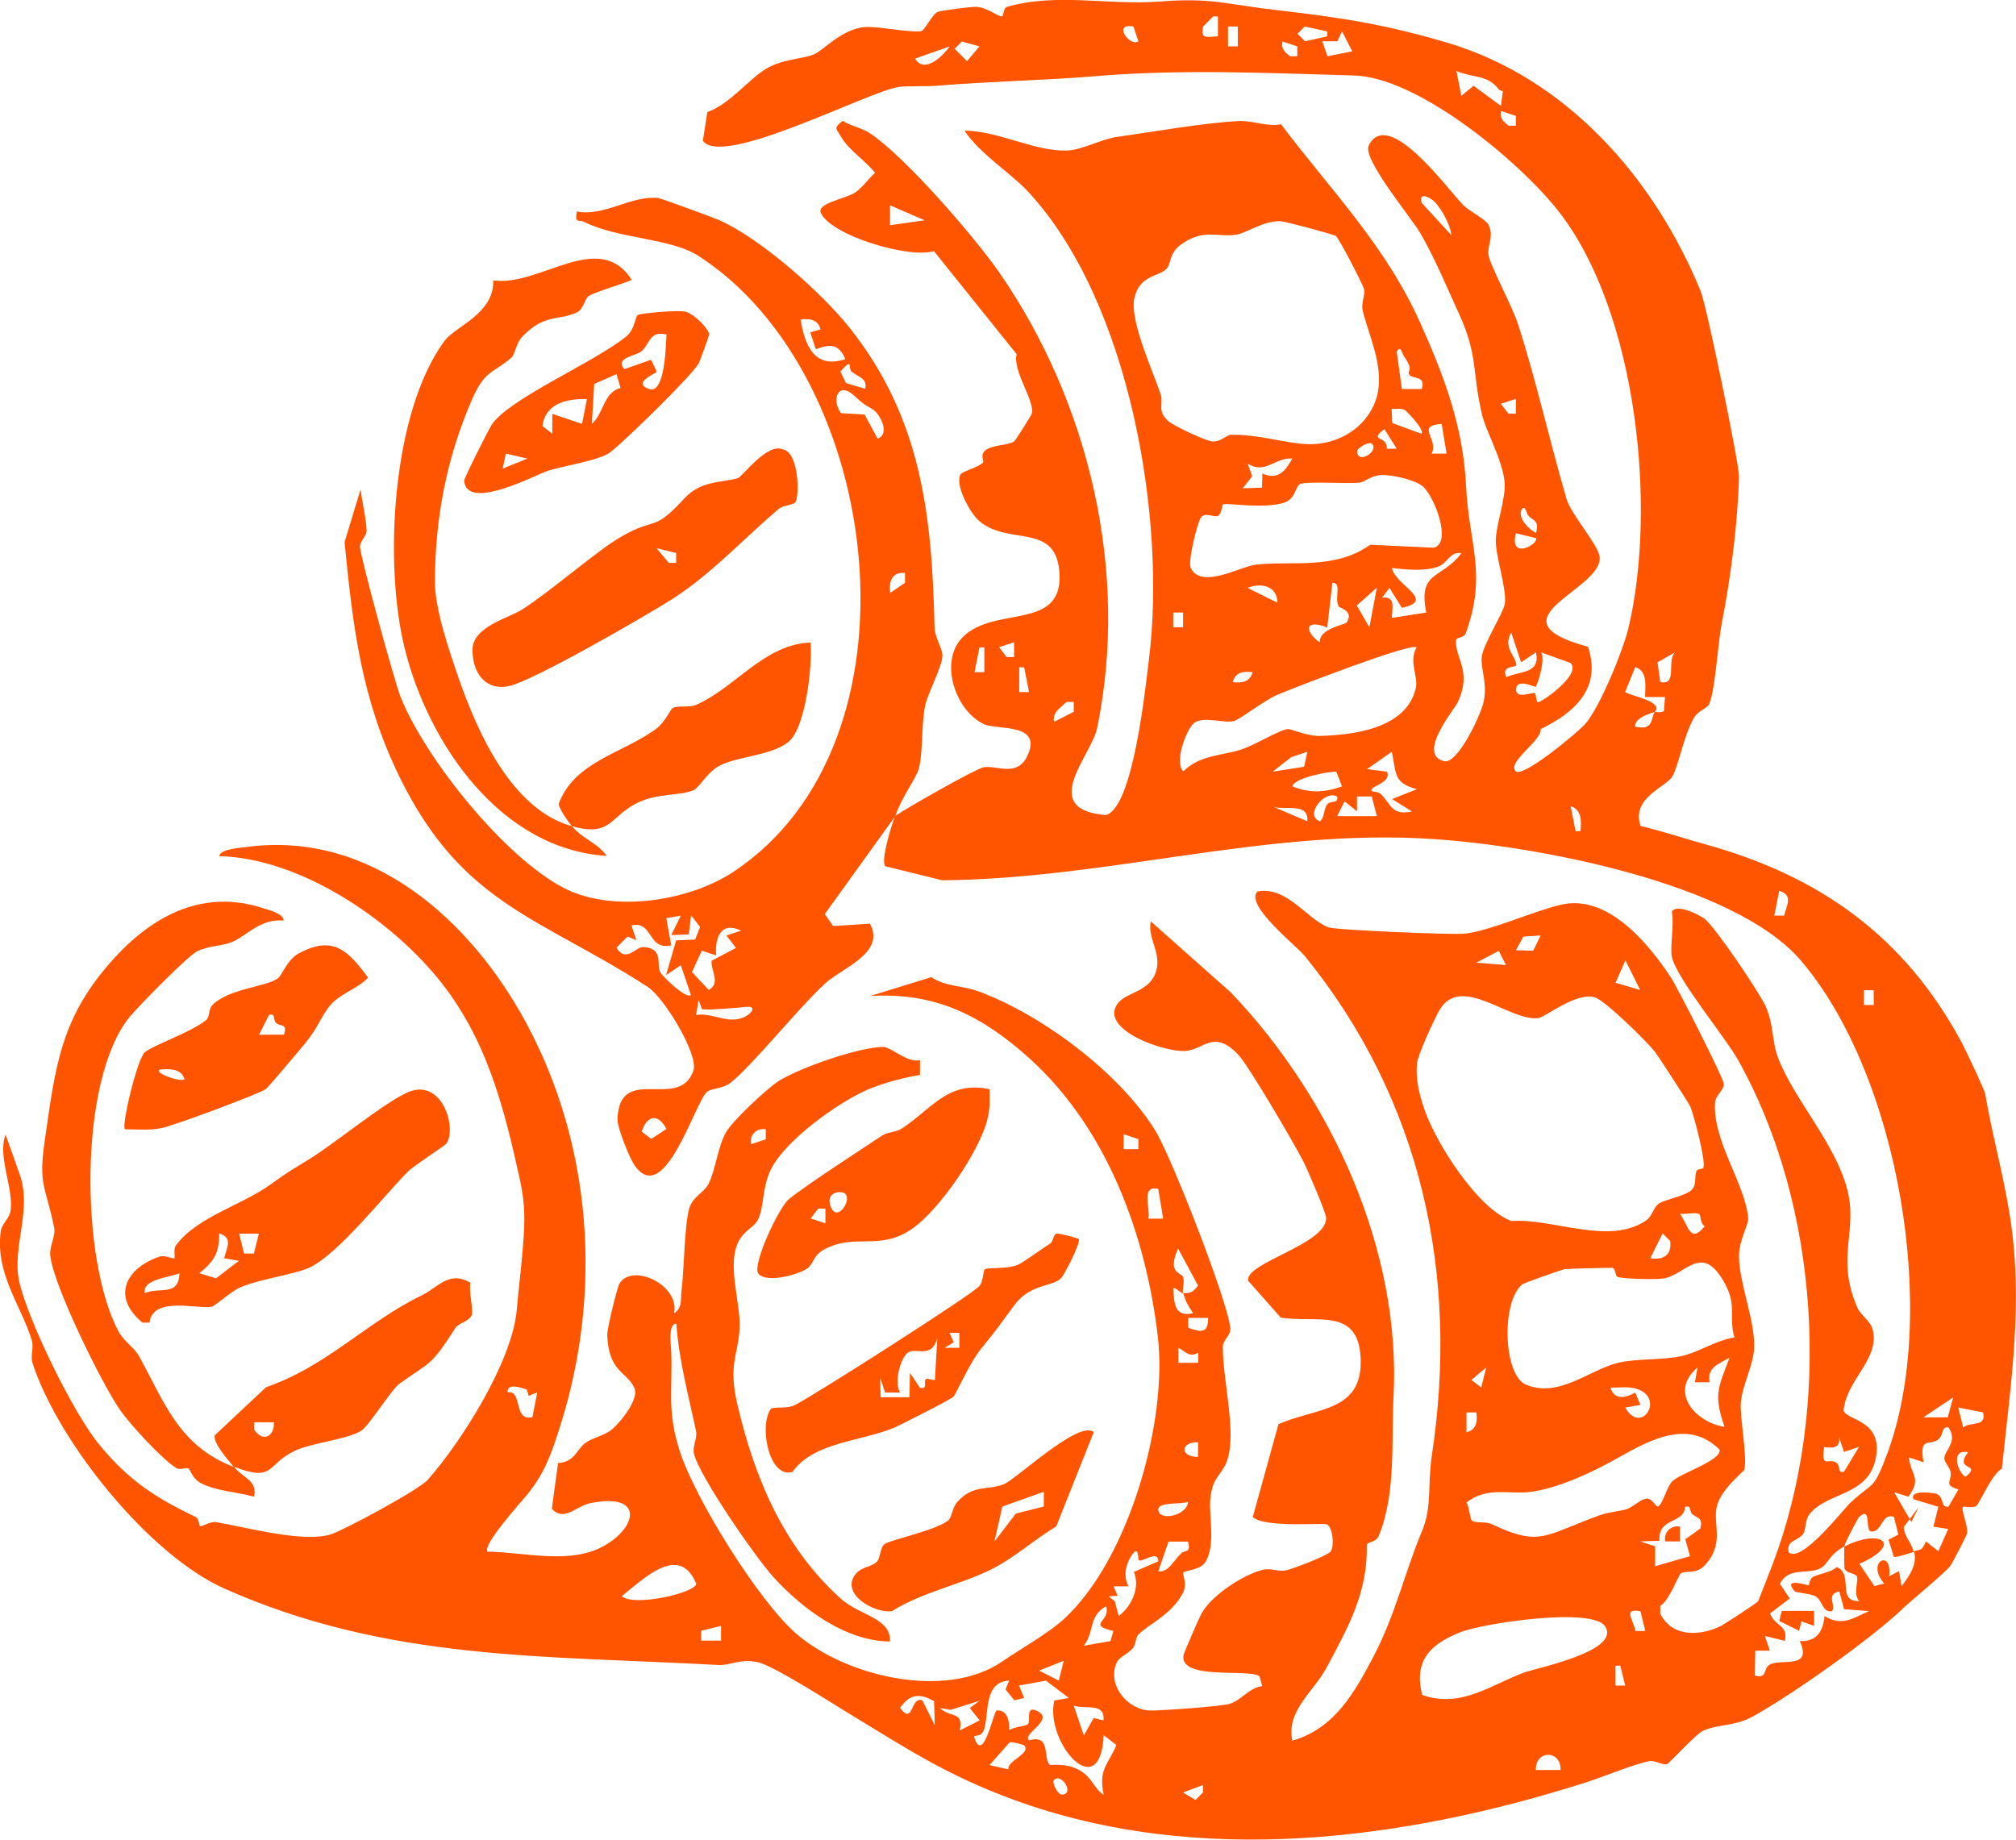
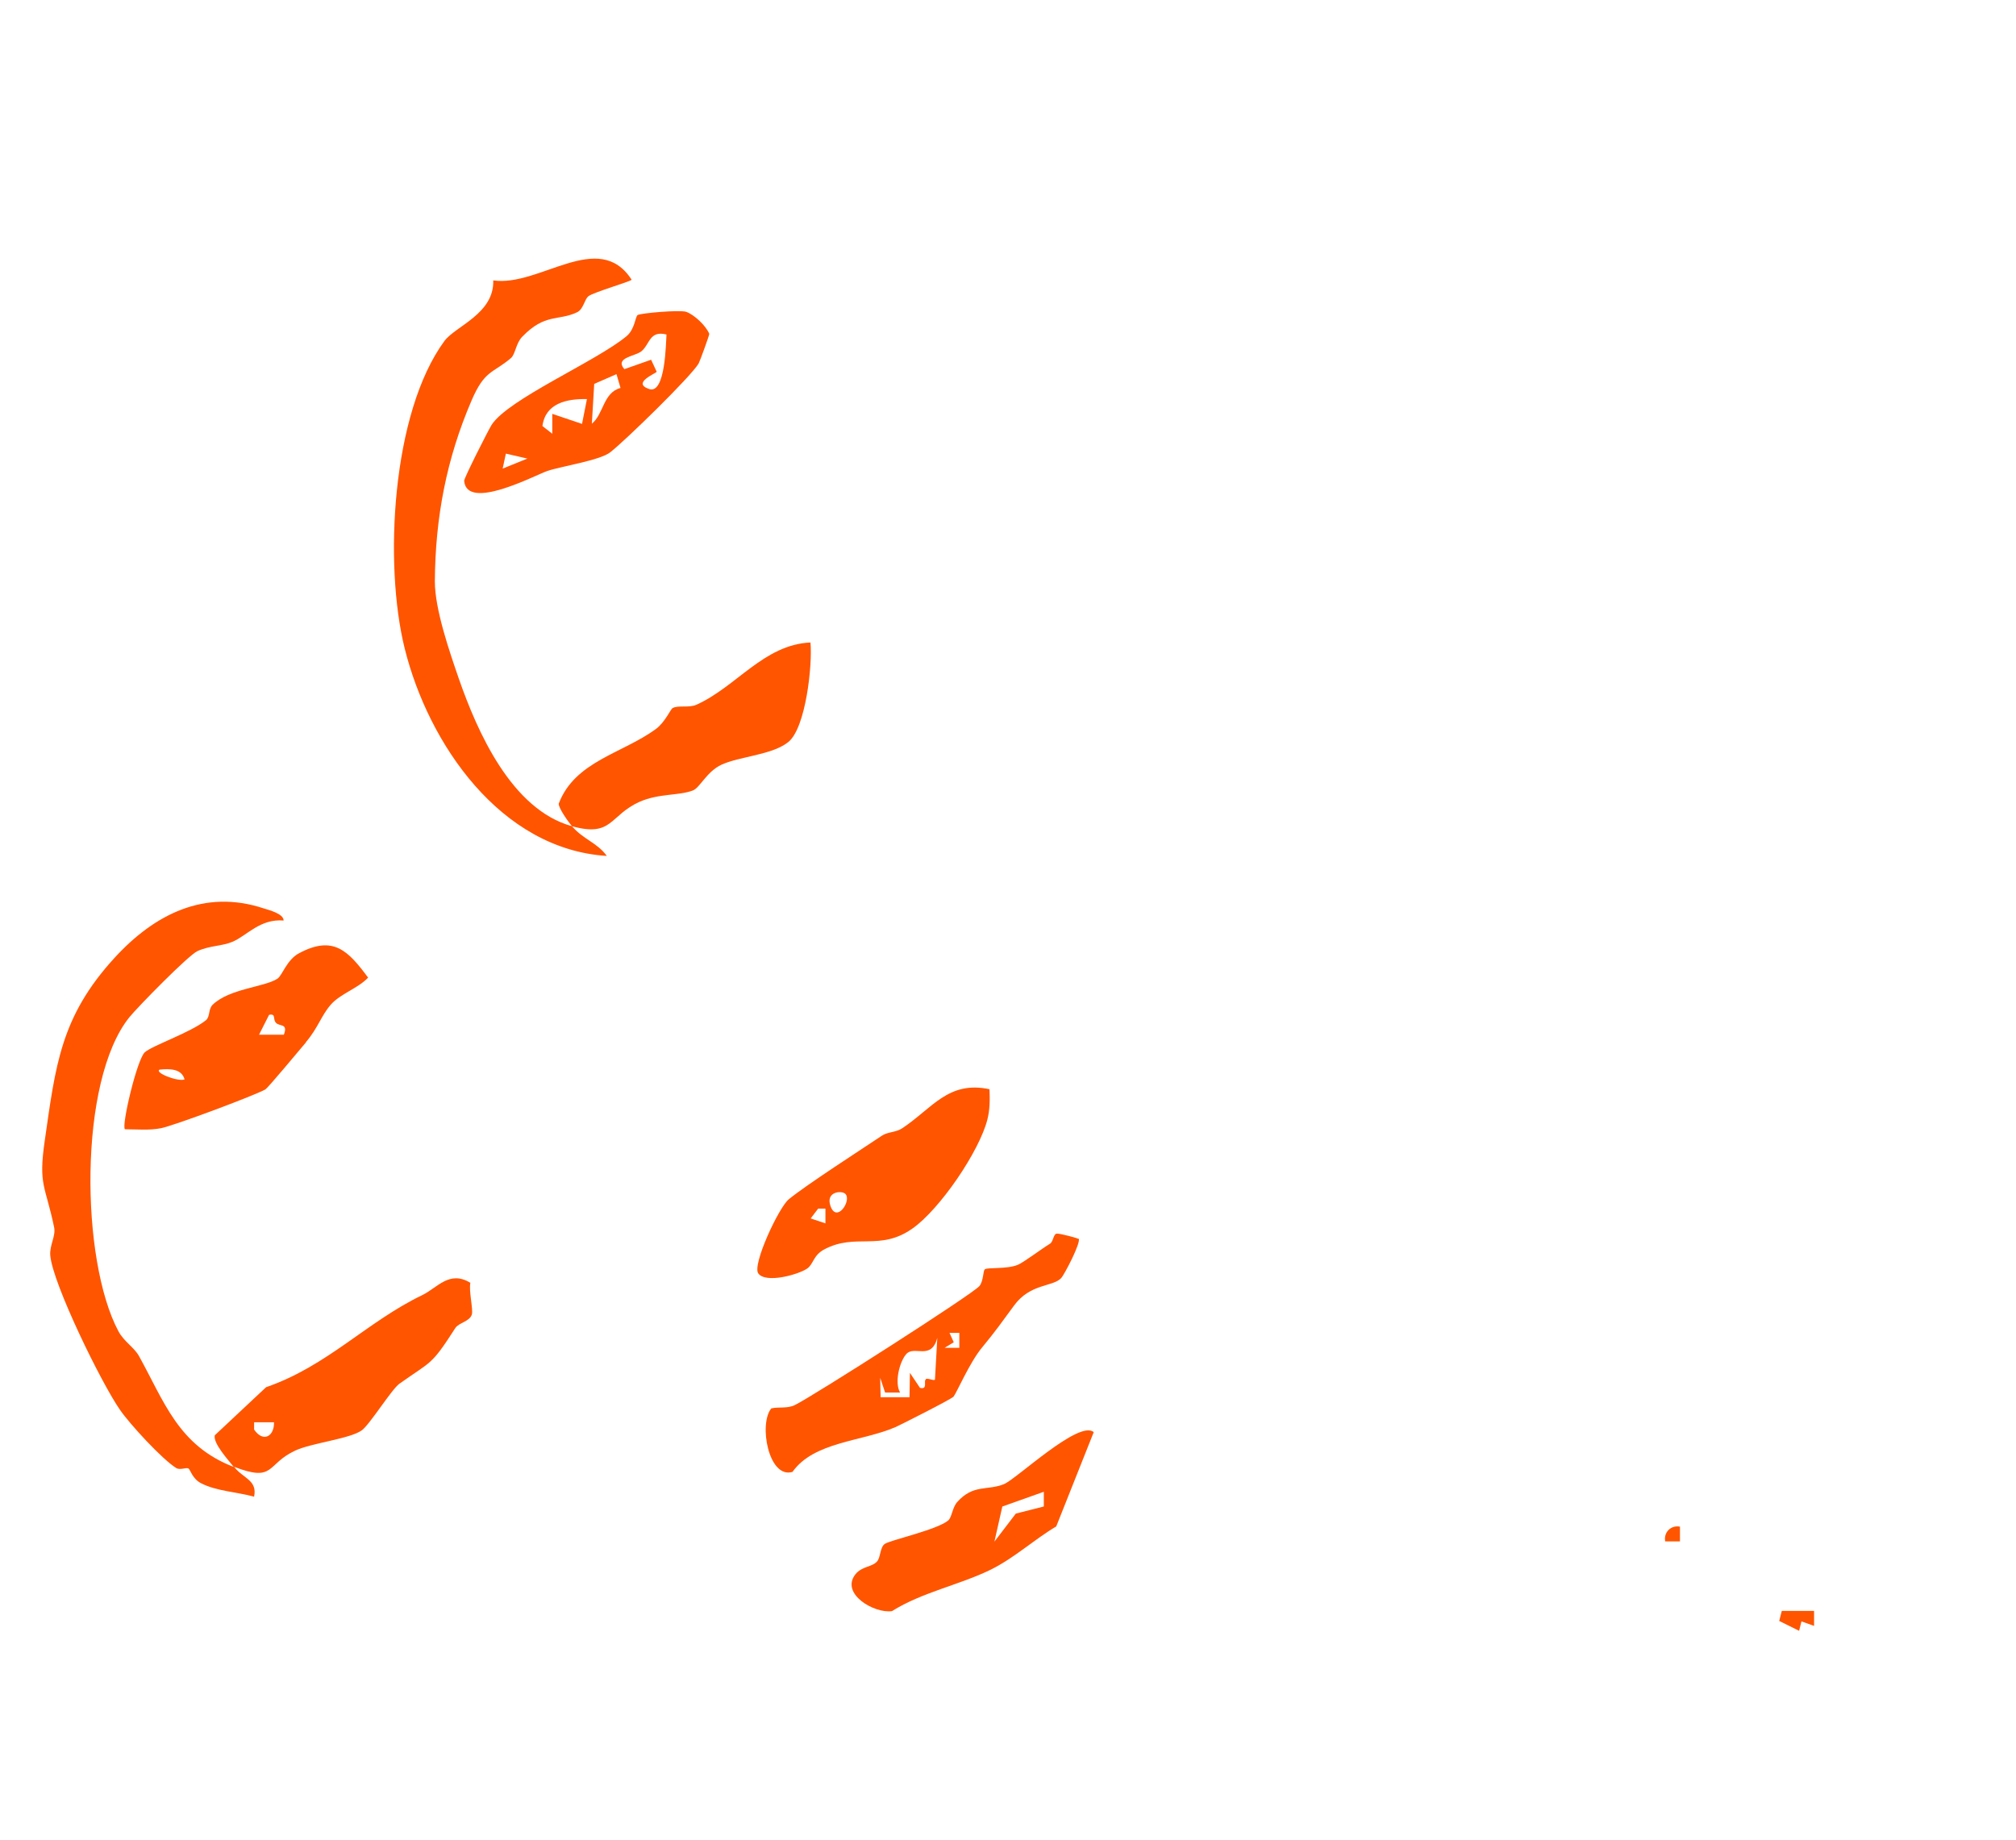
<svg xmlns="http://www.w3.org/2000/svg" viewBox="0 0 94.25 86.02">
  <g fill="#f50">
-     <path d="m41.84 38.16c.49-.35 3.73-2.19 4.13-2.28.57-.13 1.55.48 2.04-.5.79-1.59-1.36-1.24-1.98-1.51-1.33-.58-2.16-2.9-1.04-4.06 1.5-1.55 4.81-.24 4.53-3.14-.21-2.23-2.38-1.15-3.74-2.31-.42-.35-1.16-1.7-.87-2.18.09-.15.87-.34 1.05-.56.06-.07-.2-.4.19-.62s1-.17 1.27-.37c.06-.04.78-1.2.81-1.27.2-.54-.91-2.02-.7-2.8l-3.87-4.82c-1.15.37-4.85-.74-5.29-1.8-.18-.44 1.2-.66 1.61-.94.34-.23.62-.64.93-.92-.45-.57-1.22-1.05-1.58-1.67-.23-.4-.39-.41.07-.76.4.25.87.32 1.27.58 1.64 1.09 4.87 4.82 6.04 6.5 4.22 6.09 6.09 14.04 4.58 21.32-.27 1.29-2.77 3.79.4 4.06 1.29-.31 1.86-5.99 2.02-7.25.83-6.56-.88-16.71-5.6-21.85-.83-.91-2.27-1.78-3.02-2.9 1.56 0 3.23.96 4.76.93.72-.01 1.6-.53 2.38-.64 1.64-.23 4.24-.69 5.76-.74.59-.02 1.27.28 1.9.15 2.36 3.13 4.87 5.64 6.51 9.29 1.16 2.58 2.01 4.91 2.14 7.63s1 4.1-.02 6.89c-.07.2-.44.18-.45.31-.05.87.75 1.41.1 2.87-.15.35-1.96 2.46-.66 2.79.64.16 1.73-2.19 1.85-2.77.2-.89-.17-1.6-.08-2.15.1-.6 1-2.02 1.07-2.43.11-.66-.43-2.22-.42-2.97s.48-1.96.41-2.74c-.09-1.01-.88-2.39-1.05-3.13-.48-2.01-.17-2.74-1.08-4.73-.58-1.26-1.11-2.56-1.81-3.77-.4-.7-2.73-3.48-2.41-4.1.92-1.83 3.74 2.12 4.42 2.79.31.31 1.05.66 1.18.92.27.55-.07.98 0 1.42.08.49 1.11 2.39 1.38 3.23.87 2.7 1.48 5.49 2.27 8.18.2.69 1.45 2.1 1.54 2.67.24 1.56-5.31 2.94-.54 4.23.65 1.94-.63 3.08-2.21 3.85.05.55-1.59 1.54-1.17 1.97.33.33 2.92-1.83 3.25-2.21.68-.77 1.77-3.43 2.02-4.48 1.35-5.69.38-14.71-3.18-19.38-1.78-2.34-6.62-6.38-9.64-6.46-3.97-.11-8-.31-12.07.03-2.38.2-5.1.25-7.46.45-.53.04-1.43 0-1.79.06-1.49.25-8.23 3.79-9.13 2.51l.21-1.34c1.05-.37 1.91-1.52 2.74-2.02.77-.47 1.75-.46 2.25-.68.44-.19 1.25-1.14 2.31-1.27.59-.07 2.06.26 2.69.19.17-.02.54-.84.8-.91.24-.07 1.53-.24 1.78-.23.49.02.98.43 1.19.45.1 0 .07-.4.25-.45 2.35-.67 4.72-.06 7.16-.25s3.1.14 5.5.41c2.88.33 5.04.66 7.93 1.52 5.59 1.66 9.69 6.36 11.84 11.62.27.65 1.8 8.07 1.79 8.65-.06 2.21-.38 4.69-.8 6.84-.2 1.03-.29 2.99-.58 3.78-.09.25-.53.31-.74.7-.48.86-.71 2.23-1 2.72s-1.94 1-1.48 2.31c1.01.24 2 .57 3 .85 5.33 1.47 9.34 4.28 12.03 9.31.17.32 1.05 2.18 1.08 2.37.3 1.77.78 3.49 1.11 5.43.71 4.17.1 7.93-.33 12.09-.46.23-1.06 1.65-1.19 1.74-.18.13-.59 0-.63.05-.11.11.25.88.19 1.23 0 .09-.72 1.46-.79 1.54-.32.38-1.7 1.5-2.21 1.98-1.47 1.41-5.17 4.03-7.02 5.05-.84.46-1.6.35-2.31.66-.35.15-1.59 1.54-1.71 1.57-.21.05-.56-.21-.85-.14-.87.2-2.05.71-2.96 1-8.37 2.66-18.04 3.99-26.75.79-3.09-1.14-4.87-2.32-7.65-4.01-.86-.52-3.56-2.27-4.32-2.42-.81-.16-1.26.17-1.8.14-8.08-.45-15.45-.17-23.09-3.57-3.55-1.58-7.79-6.88-8.98-10.55-.11-.34.08-.72-.04-1.09-.52-1.65-1.69-3.07-1.45-5.04.04-.37.4-.61.46-.97.17-1.05-.62-2.54-.23-3.58l.64 1.8c.64 1.7-.36 3.44 0 5.08.42 1.83 2.54 6.18 3.76 7.64 1.36 1.65 2.61 2.46 4.49 3.36.15.07.16.41.19.42.13.05.48-.23.76-.18 1.39.23 4.07.98 5.37.57.62-.2 4.12-2.08 4.53-2.55 1.58-1.79 3.95-5.54 4.16-7.94.07-.83.16-1.54.23-2.31.13-1.44.23-2.36-.09-3.81-.73-3.31-1.54-6.6-3.84-9.4s-6.44-5.6-10.21-5.7c.04-.34 1.02-.39 1.3-.43 5.81-.77 10.47 3.43 13.06 8.25 3.07 5.71 3.55 12.55 1.61 18.73-.44 1.4-.75 2.29-1.57 3.3-.33.4-2.1 2.35-1.86 2.67 1.73.02 3.84.62 5.43-.26s1.89-2.51-.61-2.01c-.69.14-1.25.9-1.81.26l.29-2.13c.79-.06.84-.6 1.26-.93.34-.26.86-.33 1.24-.63.42-.34 1.3-1.44 1.07-1.95-.36-.79-1.21-.73-1.27-2.48-.01-.3.46-2.21.57-2.4.59-.99 2.84.06 2.55 1.39.41-.27.3-.65.35-1.04.13-1.03.13-3.02.36-3.86.15-.55.7-.75.9-1.15.35-.69.42-1.72.83-2.43.3-.53 1.94-2.07 2.48-2.4 1.04-.64 3.73-1.56 4.84-1.58.4 0 1.14.76 1.74.62v.69c-.78.13-1.73.38-2.45.69-1.35.58-3.92 2.4-4.56 3.81-.37.83-.28 1.65-.55 2.24-.19.43-.78.53-1.03 1.31-.35 1.07.2 2.71.16 3.74-.06 1.34-.55 1.7-.11 3.6.8 3.45 2.17 6.7 4.84 9.1.86.78 2.36.9 2.3 2-2.07-.01-4.1-1.52-5.46-3.02-.82-.9-3.5-4.77-3.71-5.78-.07-.32.17-.71.1-1.04-.35-1.66-.8-3.3-.92-5.02-.4 0-.25 1.01-.24 1.29.07 1.89-.21 2.79.41 4.7.72 2.22 3.69 7 5.43 8.5 2.31 2.01 6.99 3.12 9.63 1.31.81-.56 2.13-1.3 2.88-1.98 3.03-2.77 4.87-9.21 4.4-13.22-.55-4.7-2.35-9.72-6.02-13.02-2.19-1.97-4.38-3.09-7.43-2.9l2.86-.88c.66.44 1.43.39 2.14.64 2.97 1.07 6.65 3.81 8.33 6.53.74 1.19 3.41 8.03 3.51 9.25.03.33-.35.54-.35.85-.02 1.65.77 4.39.07 5.62-.29.51-.57.6-.66 1.55-.07.73.27 2.11-.23 2.91-.24.38-.94.38-1.03.49-.06.07.22.52-.03.98-.54 1.01-1.66 1.47-2.09 1.94-.11.12-.1.47-.25.63-.24.27-.63.39-.75.67-.45 1.04.51 2.2 1.58 2.23.52 0 3.33-.19 3.73-.32.52-.16.9-.76 1.5-.82l-.13-.47c-.53-.36-3.74.21-3.55-.98.02-.11.73-1.75.85-1.96.48-.85 1.94-1.8 2.85-2.03.41-.1.74.12 1.15.01.35-.09 1.93-.69 2.04-.88.16-.27.1-1.06-.17-1.25-.14-.1-2.92.18-3.48-.35l1.2-4.34c1.8-.79 3.98-.56 3.84-3.13-.13-2.34-2.05-1.59-3.73-1.85l-1.53-1.73c-.13-.85 3.66-1.69 3.65-2.93 0-.23-.88-2.29-1.07-2.65-.42-.82-2.57-4.51-3.06-5.01-1.14-1.17-1.59-.21-2.44-.15-1.02.07-4.1-1.02-3.16-2.24.41-.52 1.49-.52 1.78-1.49.26-.89-.41-1.5-.25-2.33l3.75 3.33c4.73 4.96 7.96 12.08 7.6 18.88-.11 2.1.13 4.56-.7 6.54-.13.3-.55.26-.55.41.04 2.19-.81 3.74-1.89 5.75-.61 1.13-1.89 2.01-1.59 3.4 1.99-.58 2.91-2.26 3.81-3.97 1.02-1.96 1.43-3.86 2.25-5.83.48-1.16.25-2.08.46-3.53 1.28-8.43-.46-16.62-5.94-23.36-.41-.5-2.83-2.39-2.21-3.02 1.39-.25 2.29 1.29 3.32 1.68.33.13 5.75.35 6.32.3 1.19-.11 3.29-1.07 4.56-1.36 2.14-.5 4.05 1.76 5.13 3.41.32.49 2.45 4.69 2.47 4.96.02.3-.38.53-.41.88-.12 1.79 1.41 3.8 1.55 5.4.03.33-.44 1.02-.43 1.82.02 1.24.73 2.93.71 4.18 0 .81-.54 1.77-.62 2.59-.07.69.31 2.54.16 3.17-.02.11-1.13.92-1.3 1.79-.16.8.38 1.69-.55 2.69-.41.44-.88.22-1.12.38-.11.07-.55 1.3-.96 1.51v.37c.54 1.1 1.83 1.06 2.83.58.13-.07 1.69-1.07 1.74-1.16.05-.08.57-1.46.69-1.75 2.75-7.25 2.22-16.71-1.63-23.57-.6-1.07-2.88-3.81-3.09-4.82-.09-.45.12-1.51 0-2.1.22-.39 1.24.12 1.53.33.48.35 2.59 3.48 2.86 4.1.39.89.28 1.65.59 2.43.75 1.93 2.63 3.93 3.21 6.08.54 2.03-.55 3.17.48 5.56.18.42.64.6.74 1.12.26 1.34-1.23 2.26-1.38 3.69.11.49 1.85.42 1.51 2.22s-2.23 1.58-3.09 2.62c-.24.29-.16.7-.3.92-.23.37-.81.29-.69.88.6.54 2.54-1.99 2.9-2.33 1.1-1.01 1.05-.53 1.7-2.25 2.45-6.53.57-17.68-4.01-23.07-3.14-3.69-12.55-5.4-17.24-5.7-7.77-.51-15.12 1.86-22.92 1.93l-2.67-.66c-.2-.32.28-1.81.44-2.29l-3.26 4.53.39.56 1.72-.11c.75 1.37-1.31 2.07-2.1 2.8-1.22 1.12-3.43 3.87-4.42 4.64-.38.29-.89.25-1.09.42-.58.48-2 5.5-3.41 3.41-.22-.32-.79-1.73-.78-2.12.08-2.66 2.9-.35 3.55-2.29.25-.73-1.37-3.41-2.13-3.9-5.05-3.27-8.66-3.83-11.59-9.78-1.8-3.66-2.2-7.03-2.59-11.02l.75-2.47c.07.62.26 1.32.28 1.95 0 .22-.31.49-.31.72 0 .42 1.63 6.39 1.91 7.07 1.17 2.88 4.83 7.44 7.6 8.89 2.28 1.19 5.85.64 7.94-.74 9.18-6.06 7.03-23.23-1.62-28.8-1.31-.85-3.76-.79-5.36-1.6-.24-.12-.44.12-.33-.48 1.29.25 2.53-.76 3.8-.63.15.02 2.6.92 2.87 1.04 1.96.88 4.8 3.41 6.1 5.05 3.34 4.22 3.83 8.75 3.95 13.93 0 .53.38 1.03.37 1.39-.02.53-.7 1.77-.81 2.34-.18.85-.09 2.21-.3 2.95-.13.47-.82 1.32-1.11 2.26l-.02-.06zm15.1-36.46v-.93h-.23l-.46.47c-.12.61.14.48.69.46zm-3.95-.46c-1.02-.18-.14.98.23.69zm4.88 0h-.46v.93h.46zm4.18.23-1.05-.23-.34.34.35.35 1.04-.23zm.69 0-.22.46h-.7l.24.7 1.16-.23-.47-.92h-.01zm-16.95.7-.82-.23-.34.34.58.58zm14.86 0-.69-.23c-.08.34.1.49.35.69h.34zm-16.25 0-1.62.57c.45.75 1.33-.16 1.62-.57zm25.65 1.98c-.55-.67-1.11-.48-1.96-.83l.23 1.16.57-.47 1.28.94.09-.68c-.07-.03-.16-.05-.21-.11zm.82 1.27-.69-.23c-.08.34.1.49.35.69h.34zm-3.79 4.02c-.07-.08-.77-.59-.62.04l1.39 1.51c-.04-.48-.46-1.21-.77-1.55zm-23.85.86-1.62-.7v.93zm19.24.74c-.11-.08-2.38-.69-2.62-.7-.87 0-1.55.57-2.11.64-.84.11-1.51-.3-2.55.47-.53.39-.43.86-.64 1.1-.34.4-1.28.28-1.52 1.4-.22 1.05.86 3.37 1.23 4.48.15.44-.19.77.36 1.26.25.22 1.75.93 2.06.95.41.03.65-.31.88-.31 1.32-.03 2.55.42 3.67.44 1.04 0 2.06-.45 2.68-1.29 1.19-1.6.17-3.45-.2-4.95-.09-.35.13-.73.06-1.01-.06-.24-1.18-2.39-1.31-2.48zm-24.11 4.36c-.11-.45-.49-.52-.93-.46.2 1.23.66 2.33 2.09 1.85-.31-.73-.72-.71-1.38-.46l-.26-.79zm27.29 1.28c-.11-.15-.16-.58-.35-.23l.24 1.74h.93c.2-.66-.43-.44-.59-.68-.11-.18.24-.19-.23-.83zm-25.82.72c-.22-.19.1-.73-.54-.03l.26.54.9.27c.11-.5-.32-.54-.61-.79h-.01zm.09 1.09c-.73-.68-1.07.2-.6.83l1.1.06.61 1.13c.61-.24.09-1.13-.16-1.32-.36-.26-.35-.14-.94-.7zm30.95.86v-.7l-.7.23.35.46h.35zm-5.16-.16c-.2-.12-.43-.06-.65-.07l.03.66 1.36.5c.19-.16-.69-1.06-.75-1.09zm1.68.63c-1.23.09-.11.71-.46 1.39h.7l-.23-1.39zm-2.09 1.16-.58-.92c-.77.62.13.25.12.92zm-1.16-.23c-.13-.13-.69.19-.69.35 0 .64 1.04 0 .69-.35zm-3.72.69c-.82-.06-1.29.77-2.09.23l.21.6-.44.56.9-.03.02-.66c.7.31 1.05-.07 1.39-.69h.01zm-3.22 2.12c-.08.06-.08.43-.24.55-.17.12-.64-.21-.83.11-.16.26-.61 2.04-.46 2.34.5 1.01 2.32-.08 3.05-.16 1.68-.19 3.67.26 5.34-.93l2.97.14c.87-.2.03-2.45-.54-2.89-.38-.3-1.38-.51-1.83-.51-.6 0-.82.34-1.14.36-.63.05-2.17-.06-2.69.04-.28.06-.22.7-.79.89-.94.31-2.71 0-2.83.08v-.02zm14.25.55c-.11-.15-.15-.58-.34-.23-.11.39.35.85.7 1.04.18-.62-.18-.58-.35-.81zm.35 1.05-.93-.23c-.33 1.31 1.12.48.93.23zm-3.48.7c-.54-.08-.64.48-1.1.64-.62.22-1.5.13-2.15.06.18.82 2.1 1.51.47 1.86l-.58-.93-.35.46c.64-.09.48.44.46.94l1.61-.25c-.4-1.97.71-1.54 1.64-2.77zm-26.01.93c-.6-.06-.77.4-.69.93l.69-.47zm17.41 1.39c0-.8-.8-.95-1.39-.69zm2.87.17c-.23-.41.17-1.1-.3-1.1l-.24 2.09c-1.01-.41-1.12.13-.35.7-.04-.66 1.18-.82 1.26-.94.36-.54-.36-.69-.38-.74h.01zm1.78-.87-.94.83.59 1.02zm-9.06 1.16h-.46v.69h.46zm15.8 2.32-.46-1.39c-.4.72.21 1.09.24 1.51 0 .17-.73-.01-.47.58.69-.31 1.59-.14 1.39-1.16l-.69.46zm-23.7-.23v-.7l-.7.23.35.46h.35zm-1.39.7v-1.16h-.23l-.23 1.16zm20.21-1.16c-.25-.24-5.74 1.89-6.5 2.21-.66.28-1.72 1.14-2.04 1.23-.43.13-1.41-.24-1.86.09-.33.24-.96 1.8-.51 2.27.81-.81 1.84-.72 2.78-1.05.6-.21 1.63-.84 2.08-.93.14-.03.94.33 1.48.32 1.62-.04 4.09-.34 4.53-2.23.13-.55-.35-1.26.04-1.91zm7.17.72-1.36-.49c.23.27-.15 1.53-.25 1.61-.04.03-.91-.43-.91.13 0 .48.77.1.87.17.08.05.05.44.17.42.25-.05 2.06-1.35 1.49-1.84zm4.91-.49-.82.47.13.92c.83.17.28-.98.69-1.39zm-30.2 1.86-.23-1.16h-.23v1.16zm29.27.93s.3.04.41-.04l.05-.66h-.93c0-.49.14-1.21-.46-1.4l-.47 1.16c.11.16 1.83.43 1.39.93-.05.05-.94.22-.93.69.92.23.72-.45.93-.69zm-18.82-1.86c-.43-.06-.8 0-.93.46.43.06.8 0 .93-.46zm-8.36 1.39h-.34c-.28.28-.67.48-.58.93l.92-.47zm10.92 2.33-.75.25-.87.68 1.47-.23zm3.95 0-1.16.81.93.12c.26.55-.94.7-.69.92.03.02.29 0 .43.15.47.49.5.99 1.43.79l-.93-.58 1.16-.46c-1.11-.3-.95-.72-1.17-1.74zm-2.58.94c-.08-.07-2 .25-2.07.68.82.32 1.5.29 2.32 0l-.26-.68zm.02 1.15c-.57-.32-1.55.87-.81 1.16.23-.13.17-.54.34-.78.15-.21.56-.02.47-.38zm1.62 0h-.69v.69l-.58-.46-.35.69h1.86zm-3.01 1.16c.07-.92-1.08-.48-1.62-.69zm12.77.46c.04-.43.07-1.02-.46-1.16l.23 1.16zm9.52 3.95c.12-.5.44-.95-.23-1.16l-.23 1.16zm-51.56 0-.7.12.23 1.27c-1.12.25-.84-1.18-1.86-.93l.23.69-.41-.17-.52.52c.45.74.91-.06 1.27-.03.97.06.57.84.79 1.2.12.19 1.21 1.26 1.42 1.04l-.47-1.39-.69.46.47-1.62.89-.04.23-.59-.42-.54-.11.89-.82.03.46-.93v.02zm2.79.7c-.93-.44-1.22.31-1.16 1.16l-.67-.22-.46 1 .79.84c.57-.35.08-.88.13-1.37l1.14-.6-.45-.58.7-.23zm37.39.23-.81.05-.35.64.81.02.35-.72zm-1.62 1.39-.34-.67-1.05.55 1.39.11zm6.27 1.16-.69-1.39-.46 1.05 1.16.34zm10.92.01h-.46v.69h.46zm-7.97 8.29c.14-.24-.44-2.47-.61-2.86-.06-.14-1.5-2.36-1.64-2.54-.38-.49-2.32-2.39-2.8-2.55-.86-.29-2.32.91-2.65.96-1.33.19-3.63-2.11-4.64-.36-.22.38-1 2.07-1.04 2.45-.08.75.1 1.47.34 2.17.53 1.56 2.47 4.64 4.07 5.23 1.97-.13 4.51 1.14 6.26 0 .34-.22.37-.63.63-.81.3-.21 1.28-.36 1.55-.66.24-.26.09-.58.22-.88.03-.08.29-.08.32-.13v-.02zm-46.81-7.41-.16-.42-.12.7c.59-.11 1.18.23 1.73.21.74 0 1.28-.69.58-.59-.3.04-1.96.17-2.03.1zm-1.66 5.61c-.42-.8-.94-.59-1.16.12l.45.34.7-.46zm4.64.01c-.44-.07-.77.27-.69.7l.69-.23v-.46zm17.42.46-.69-.23v.7h.69v-.46zm.93 2.33c-.83-.2-.36.91-.46 1.39h.69zm25.29 1.18c-.14-.11-.66.02-.9-.02.42.59.47 1.42 1.16.58-.21-.1-.19-.51-.25-.56zm-2.29 2.06c.63.1 1.02-.16.93-.81l-.35-.35zm-21.84 1.63c.37.02.48-.07.7-.35l-.93-1.73c-.54 1.18.16 1.11.23 1.33.08.25-.05.59 0 .76-.11 0-.4-.33-.46-.23.04.67.05 1.37.93 1.16-.23-.34-.34-.52-.46-.93zm25.78 2.09c-.28-.95.11-1.47-.42-2.48-1.09-2.07-1.86-.43-2.93-.29-.37.05-1.76.02-2.11-.07-.12-.03-.09-.41-.25-.43-.11-.01-2.12.04-2.23.06-.19.04-1.9.65-1.98.71-.99.79-.9 4.24.17 4.69 1.53.65 2.97-.7 4.31-1.02.87-.21 2.08-.12 2.94-.31s1.62-.74 2.5-.88zm-24.62-.93h-.92v.46c.6.21.93.29.93-.46zm-.46 1.63c-.41.24-.58-.06-.92-.23v.7h.93v-.46zm24.62 3.48c-.53-1.52-.31-1.83.23-3.25-.52.3-1.07.46-.93 1.15h-.69l.12-.69c-1.34 1.13-.14 2.55 1.28 2.78h-.01zm-11.38-1.86.23-.93-.69.58zm-44.65.09c-.24-.08-.9-.31-.87.14.72-.12.25 1.38 1.16 1.16l.23-1.16-.41.17s-.05-.3-.11-.31zm51.38.85c.71 1.26 1.79-.3.7-.81-.44-.21-.93-.11-1.39-.12.2.62.72.47 1.16.23l.24.58-.7.12zm15.33-.47-1.39.93h1.14zm1.4.7-1.16-.23.23.93c.37-.29 1.1 0 .93-.7zm-23.69 0h-.46v.93c.46-.12.52-.49.46-.93zm20.44 6.5c.34-.13.37.02.58-.47l.58.46.46-1.04-.69-.11.23-.93-1.16-.35c-.22-.48 1.01-.28 1.06-.26.4.16.18.66.57.61l.47-.81c-.74-.22-.29-.37-.37-.83-.04-.2-.27-.41-.29-.6-.03-.37.67-.8.19-1.47-.35-.06-.2.35-.48.57-.39.3-.91-.17-.68 1.06l-.69-.23c.12.91.61.96-.02 1.84l-.67-.21.81 1.39.34-.69-.7.93c.04.48.32.63.47 1.16-.14.05-.87.28-.93.23l-.25-.8.46-.24-.21-.83c-.57-.19-.54.7-1.04.69-.34 0 .02-1.22-.58-.69-.06.05-.66 1.19-.7 1.39-.74.38-.75.86-1.16 1.04-.61.27-1.43-.09-1.85.7l.46.69-.92.7c.21.59.88.55.69 1.28l-.93-.23.23.69h-.68l-.02 1.16c.64.18.34-.38.76-.54.58-.23 1.93.23 1.34-1.07.79.04 1.09-.45 1.16-1.17.83.51 1.33.09 2.08-.23l-1.17-.09-.22-.83c-.67.14-.12.64-.35.93-.47.04-.42-.5-.76-.7-.22-.13-.92-.17-.98-.24-.6-.69.62-.26.66-.28.03-.02.03-.31.22-.4.35-.16.78-.19 1.1-.45.8.36-.04 1.62 1.04 1.59-.31-.34 0-1-.12-1.17-.1-.15-.5-.12-.57-.37-.01-.05-.02-.96 0-1.01 1.63-.85 2.83-.15.7.81l.7 1.04.46-.12c-.89-1.01.39-1.67.23-.34l.46-.24.12.7c.38-.49.75-1.03.58-1.62zm-20.63-1.44c.14.13.62.03.88.15 2.11.99 2.39.64 4.46-.17 1.1-.43.81-.28 1.82-.5.33-.07.74-.54 1.04-.51.21.02.4.37.46.37.21 0 .42-.9.68-1.17.38-.39 2.34-.99 2.22-1.49-1.45-1.45-3.25-.46-4.74.38-1.05.59-2.62 1.37-3.99 1.58-1.07.17-2.1-.27-3.1.51.13.21.16.77.26.86zm17.38-3.2-.23-.7c.07.5-.28.52-.7.46-.14 1 .17.53.52.7.32.16.04.54.41.45l.7-1.16-.69.23v.02zm-30.2-.47c-.85 0-.85.69 0 .69zm36 .47c-.83-.17-.51.93-.12 1.15.82-.67-.58-.22.12-1.15zm-36.47 2.32c-.22.12-1.38-.01-1.39.35 0 .59 1.36.3 1.39-.35zm23.57.58c-.15-.19-.02-.42-.33-.35-.05.83-1.27.47-1.2 1.59l-.9.03.7.23v.93l1.63-.47-.22-.79.7-.5c.16-.55-.22-.5-.37-.68h-.01zm-23.57 1.28h-.91l-.48 1.39c.49.05.7-.49 1.09-.86.14-.13.46.02.3-.53zm-2.29.88c-.07-.07.02-.81-.38-.18-.26.41-.35.96-.11 1.39h-.7l.19.44-.42.03.29.23.18.69c.62-.47 1.01-1.35.71-2.06l1.14-.5c.02-.56-.78.07-.9-.05zm-24.18 1.67c.54.51 3.45-.15 3.48-.58-.78-1.89-2.42-.27-3.48.58zm22.99 1.63c-1.3-.31-.11-.43-.35-1.16-.86.5-.51 1.18-1.05 1.85l1.26-.22.13-.47zm24.62-.93c-.81-.13-.34.35-.22.93h.46l-.23-.93zm-1.64.71c-.6-.91-5.69-.15-6.78.28-1.39.56-2.18 1.32-1.77 2.93 1.84.65 3.28-.52 4.8-1.06.59-.21 4.51-1 3.75-2.15zm-41.33-.02-.93.23v.46h.93zm16.03 1.63-1.16.46.92.47.23-.93zm26.24 1.16-.23-.93h-.23v.93zm-28.8-.23c-1.17.05-.95 1.45-1.15 2.21-.13.52-.54.27-.48.45.42 1.29.9-1.24 1.05-1.27.53-.02.59.54.58.93.24-.18.76-.17.88-.29.14-.14-.13-.86.39-.63.94.41-.7 1.09-.34 1.39 1.04-.29.64.82.96 1.14.05.05.78-.12 1.45.29.58.36.61.82 1.08 1.12-.27-1.23.25-1.46.59-2.33l-.59-.46c-.17 3.32-2.77.31-2.31-1.62l.68-.12-1.07-.81-1.26.23.24.58-.46.11-.41-.51zm-3.51.96c-.68-.38-1.13-.34-1.59.31.63.86.47-.55 1.04-.35l.58 1.16zm.75.4-.48-.08c.49.48 1.12.12.93 1.05l.93-.47-.46-.58.46-.34-1.37.43zm7.17.5c.08-.86-.85-.5-1.39-.69l.47 1.39.46-.81zm-3.71 1.16s-.6-.2-.69-.12l-.93 1.05.89.2c-.12-.38 1.09-.75.73-1.12zm25.08 1.16c.02-.95-1.18-.95-1.16 0zm-23.68.46c-.13.13.19.69.35.69.64 0 0-1.04-.35-.69zm6.96.24-.93.35.58.35.35-.35v-.34z" />
    <path d="m10.95 68.59c.42.54 1.09.61.93 1.39-.78-.22-1.79-.26-2.5-.64-.39-.21-.49-.64-.57-.68-.11-.06-.39.09-.57-.02-.65-.4-2.17-2.05-2.63-2.72-.86-1.23-3.14-5.88-3.26-7.22-.04-.48.27-.91.18-1.32-.41-1.97-.74-1.95-.44-4.03.51-3.54.74-5.81 3.27-8.57 1.86-2.03 4.2-3.22 6.96-2.31.25.08.94.25.94.57-1.1-.09-1.71.7-2.38.99-.52.22-1.05.17-1.65.44-.43.2-2.78 2.6-3.18 3.09-2.4 2.98-2.28 11.39-.51 14.69.26.48.72.74.95 1.14 1.19 2.14 1.84 4.2 4.44 5.2-.26-.33-.97-1.1-.89-1.48l2.4-2.25c2.87-.99 4.71-3.06 7.31-4.31.7-.34 1.26-1.17 2.24-.57-.08.38.14 1.25.07 1.48-.1.33-.6.38-.77.63-1.15 1.79-1.09 1.52-2.62 2.61-.37.27-1.39 1.92-1.76 2.18-.56.4-2.37.59-3.12.95-1.36.64-.93 1.49-2.85.75h.01zm1.86-2.09h-.93v.34c.43.63.95.31.93-.34z" />
    <path d="m26.74 38.63c.54.63 1.17.76 1.63 1.39-4.96-.31-8.34-5.23-9.45-9.7-.98-3.94-.61-11.02 1.86-14.38.51-.69 2.33-1.27 2.28-2.83 2.16.32 4.93-2.42 6.47-.03-.07.09-1.77.58-2.02.77-.19.15-.23.61-.53.75-.88.42-1.49.03-2.57 1.15-.29.3-.32.82-.52.99-.86.73-1.23.55-1.85 2-1.16 2.7-1.69 5.44-1.71 8.44 0 1.32.69 3.3 1.12 4.55.86 2.47 2.46 6.12 5.29 6.9-.17-.2-.62-.83-.62-1.05.75-1.99 2.99-2.35 4.55-3.5.41-.3.69-.93.77-.97.26-.15.77 0 1.12-.16 1.87-.84 3.15-2.81 5.33-2.91.1 1.06-.22 3.99-1.03 4.65-.75.61-2.26.67-3.12 1.06-.7.32-1.02 1.09-1.35 1.21-.65.25-1.59.13-2.49.53-1.42.64-1.26 1.67-3.16 1.14z" />
-     <path d="m20.89 53.45c-.07.11-1.52 1.03-1.81 1.32-1.12 1.12-3.21 3.8-4.57 4.48-.65.32-2.31.54-3.25.93-.49.21-1.18.88-1.38.92-.66.12-2.74-.51-2.89.74h-.33c-1.46-1.2-.79-2.55.81-3.09.24-.08.63.14.68.08s-.06-.42.08-.61c1-1.34 3.08-1.86 4.46-2.87.83-.6.99-.67 1.83-1.19 1.18-.74 3.52-2.66 4.57-3.1 1.56-.65 2.26 1.61 1.8 2.38zm-10.41 5.38c.11-.48.44-.95-.23-1.16 0 .93-.25 1.31-.93 1.86l.78.24 1.07-.82-.7-.12zm1.63-1.15h-.93l.23.93h.46l.23-.93zm-3.72 1.85c-.39.19-1.76.27-1.62.93.69-.3 1.59.18 1.62-.93z" />
-     <path d="m37.16 23.5c-.07.11-.56.13-.75.29-1.66 1.41-3.18 3.08-5.03 4.25-1.25.79-6.48 3.81-7.59 4.04s-1.71-.64-1.7-1.71 1.69-1.47 2.32-1.87c1.42-.91 3.53-2.79 4.69-3.44 1.6-.91 1.42-.15 2.89-1.75.76-.83 1.66-.73 2.5-.95.21-.06 1.37-1.67 2.1-1.35.76.11.8 2.17.59 2.49zm-5.54 2.36-.93-.23.58.69h.34v-.46z" />
    <path d="m14.31 48.73c-.31.36-1.77 2.13-1.91 2.21-.54.3-4.27 1.69-4.87 1.81-.56.11-1.13.05-1.69.05-.17-.17.57-3.28.93-3.6s2.14-.92 2.86-1.5c.2-.17.1-.51.31-.72.78-.76 2.41-.82 3.03-1.22.22-.14.44-.89 1.01-1.19 1.61-.86 2.3-.11 3.23 1.14-.48.51-1.3.75-1.75 1.27s-.59 1.08-1.16 1.75zm-1.41-.91c-.16-.17.02-.44-.32-.37l-.47.93h1.16c.21-.55-.2-.37-.37-.56zm-4.27 2.65c-.14-.52-.73-.5-1.16-.46-.29.13.84.58 1.16.46z" />
    <path d="m50.43 57.91c.12.18-.67 1.69-.82 1.85-.4.42-1.44.24-2.2 1.28-.61.83-.86 1.19-1.51 1.98-.57.69-1.18 2.11-1.32 2.28-.1.12-2.44 1.3-2.7 1.42-1.59.69-3.82.68-4.83 2.1-1.12.34-1.59-2.25-.99-2.97.37-.08.76.02 1.11-.16.87-.43 8.29-5.17 8.62-5.56.19-.23.17-.72.25-.78.11-.1 1.03 0 1.54-.21.27-.11 1.1-.74 1.51-.99.16-.1.15-.46.32-.47.15-.01.98.21 1.01.25v-.02zm-5.57 4.41h-.47l.2.44-.43.26h.69v-.69zm-1.58 2.16c.11-.06.35.09.43.03l.11-1.96c-.28 1.08-1.08.34-1.45.76-.32.36-.56 1.34-.29 1.8h-.7l-.23-.69.02.91h1.35l.02-1.14.47.7c.38.1.16-.33.27-.39z" />
    <path d="m46.26 50.94c.02.47.02.95-.1 1.41-.38 1.49-2.22 4.19-3.5 5.09-1.53 1.08-2.65.19-4.13.98-.51.27-.5.69-.79.89-.42.29-1.94.71-2.29.23-.29-.41.96-3.09 1.43-3.47.86-.7 3.32-2.28 4.35-2.97.26-.18.65-.15.94-.34 1.41-.93 2.16-2.25 4.1-1.83h-.01zm-6.74 4.88c-.17-.17-.94-.11-.69.58.29.8 1-.27.69-.58zm-.93.69h-.34l-.35.46.69.23v-.7z" />
    <path d="m28.54 21.14c-.49.39-2.26.65-2.95.88-.58.2-3.77 1.9-3.89.46 0-.14 1.12-2.35 1.28-2.61.77-1.21 4.89-2.97 6.31-4.15.39-.32.41-.92.52-.99.15-.09 1.97-.25 2.27-.15.37.13.92.64 1.08 1.03 0 .07-.43 1.26-.5 1.39-.38.63-3.42 3.59-4.11 4.13h-.01zm2.62-5.5c-.81-.2-.77.46-1.18.79-.29.23-1.26.29-.79.83l1.25-.44.26.56c0 .07-1.2.52-.35.81.77.26.78-2.21.81-2.55zm-2.33 1.85-1.05.46-.11 1.86c.55-.44.53-1.46 1.34-1.67l-.19-.65zm-1.39 1.17c-.94-.02-1.94.19-2.08 1.26l.46.36v-.93l1.39.47zm-2.79 2.78-1-.23-.15.7 1.16-.47z" />
    <path d="m51.13 66.97-1.75 4.4c-1.06.63-1.96 1.48-3.08 2.03-1.43.7-3.2 1.05-4.6 1.93-.83.12-2.42-.81-1.71-1.72.31-.39.78-.33 1.02-.61.16-.19.13-.65.35-.81.25-.18 2.45-.66 2.97-1.1.17-.14.19-.6.42-.86.76-.85 1.41-.52 2.19-.84.57-.23 3.51-3.02 4.19-2.43zm-2.33 3.46v-.68l-1.94.69-.37 1.64 1-1.31 1.3-.33z" />
    <path d="m84.81 75.33v.69l-.59-.21-.11.44-.93-.46.12-.47h1.51z" />
    <path d="m78.54 71.38v.69h-.69c-.08-.42.26-.77.69-.69z" />
  </g>
</svg>